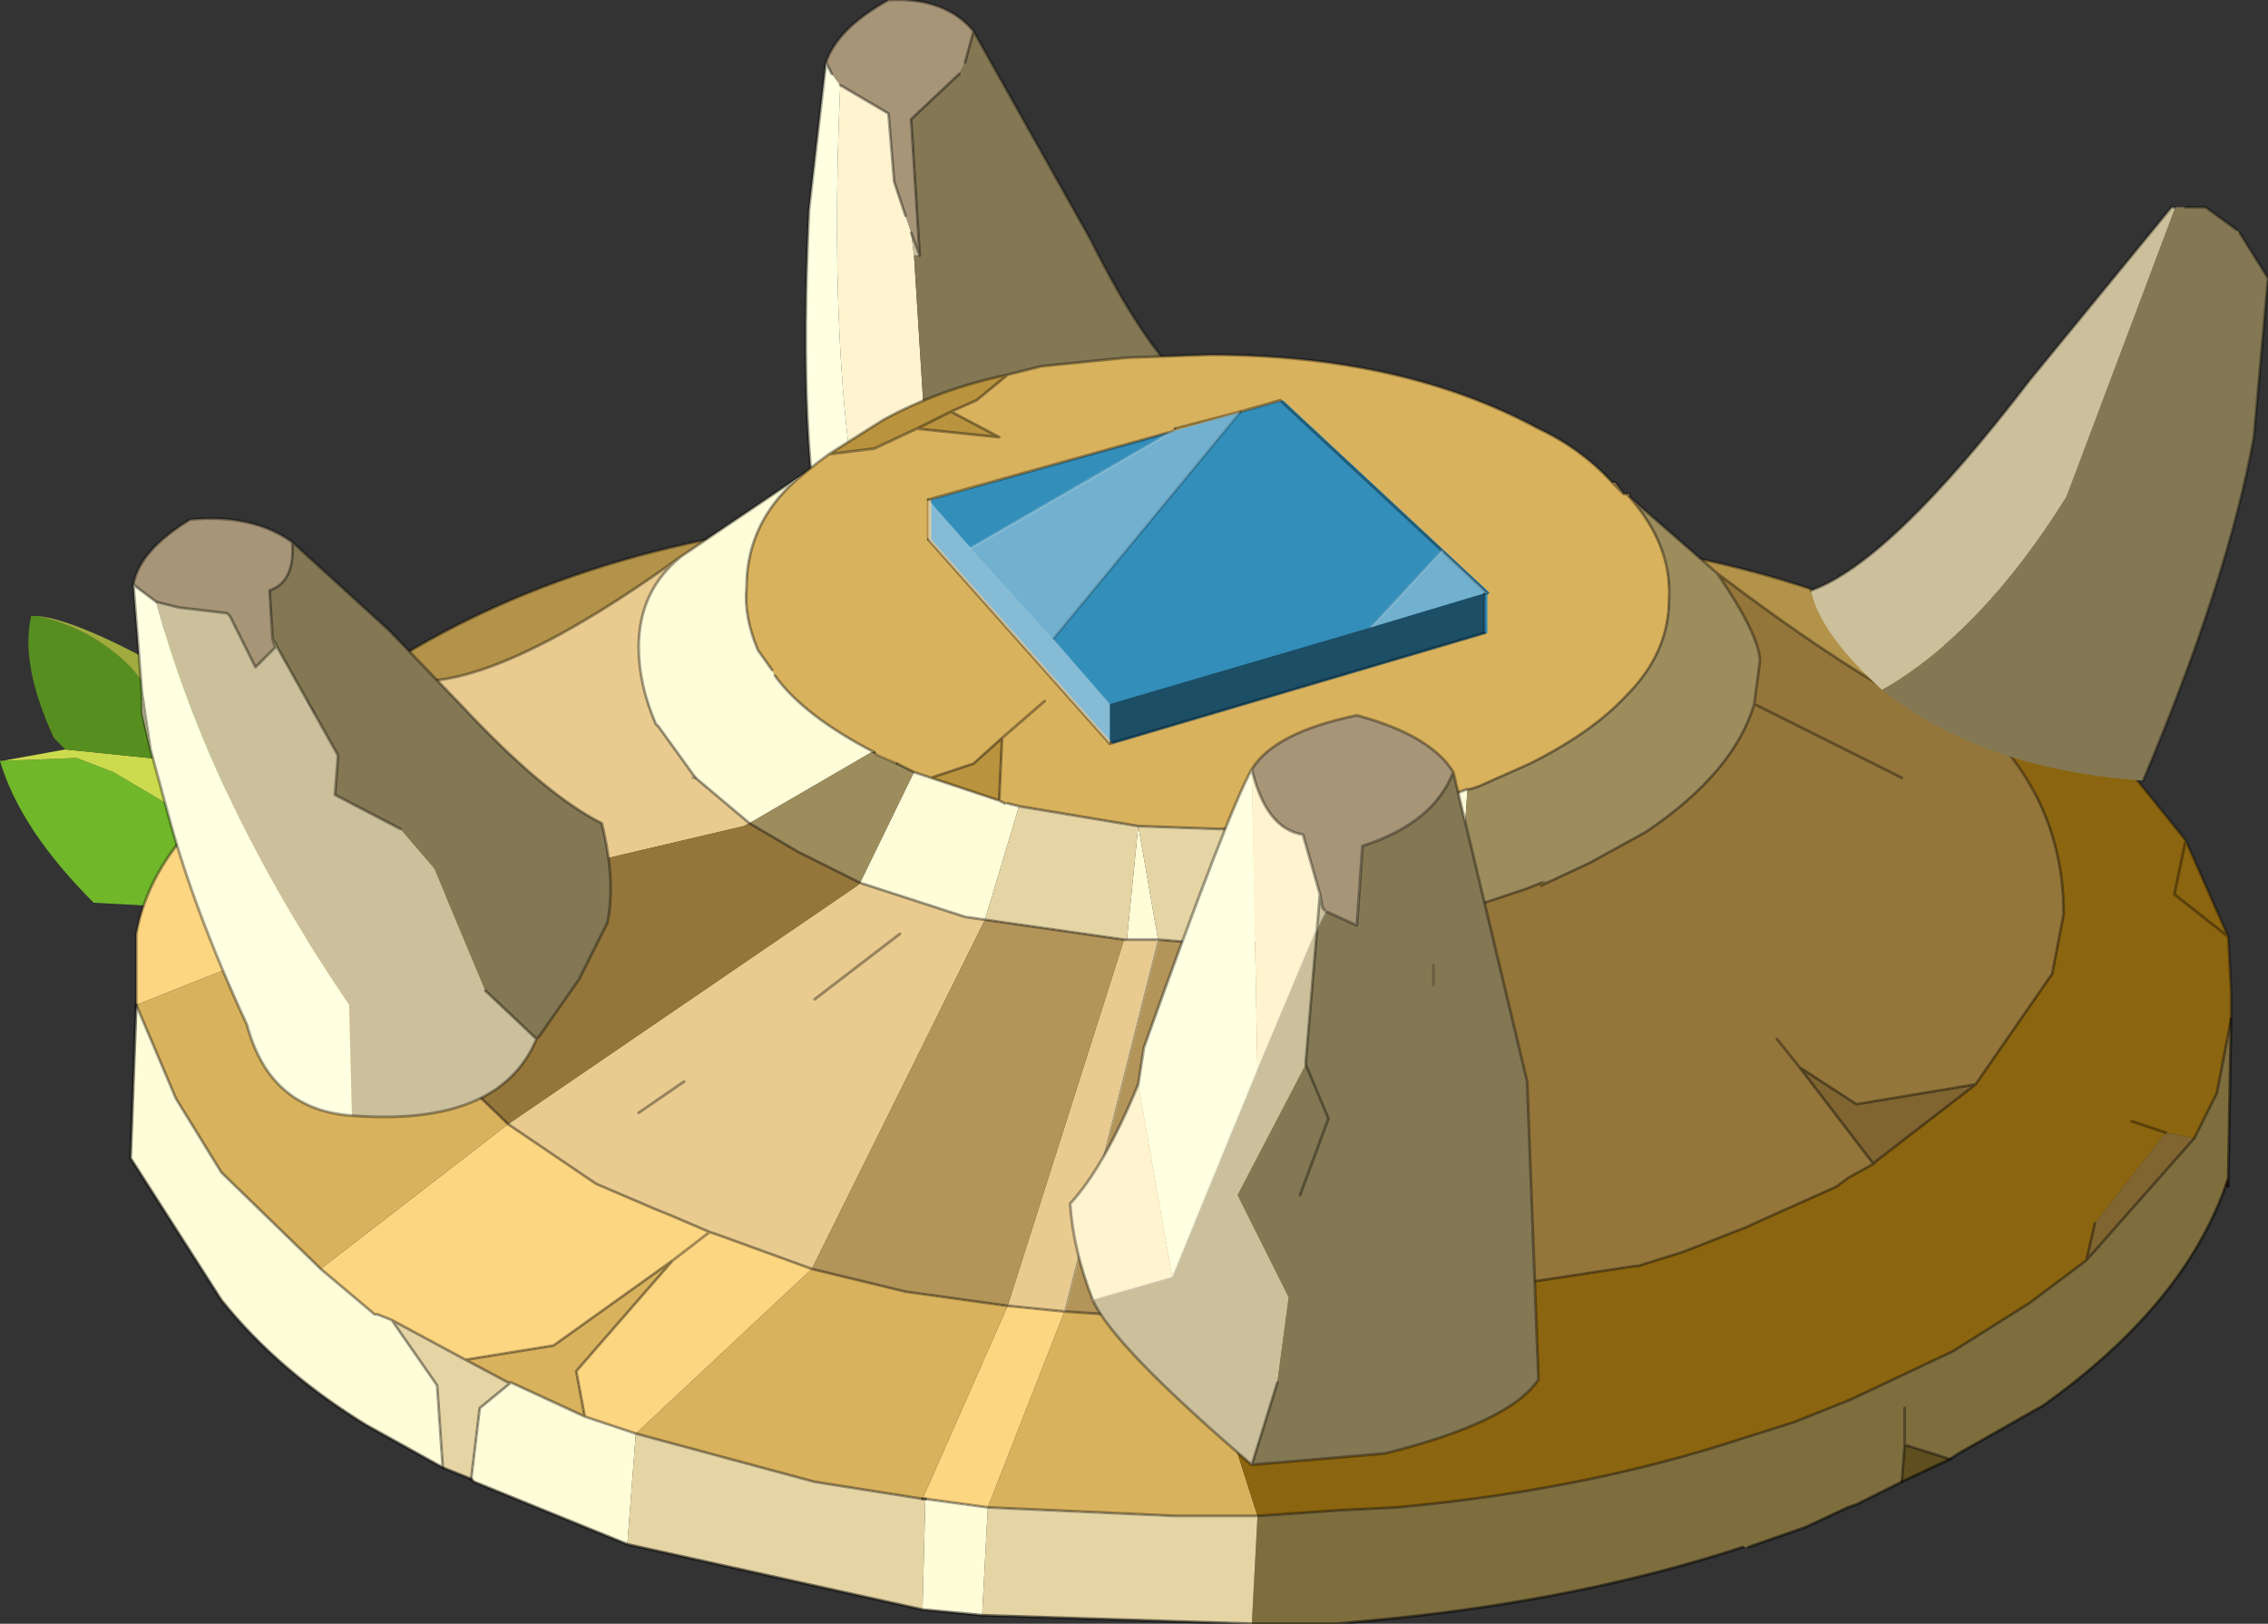
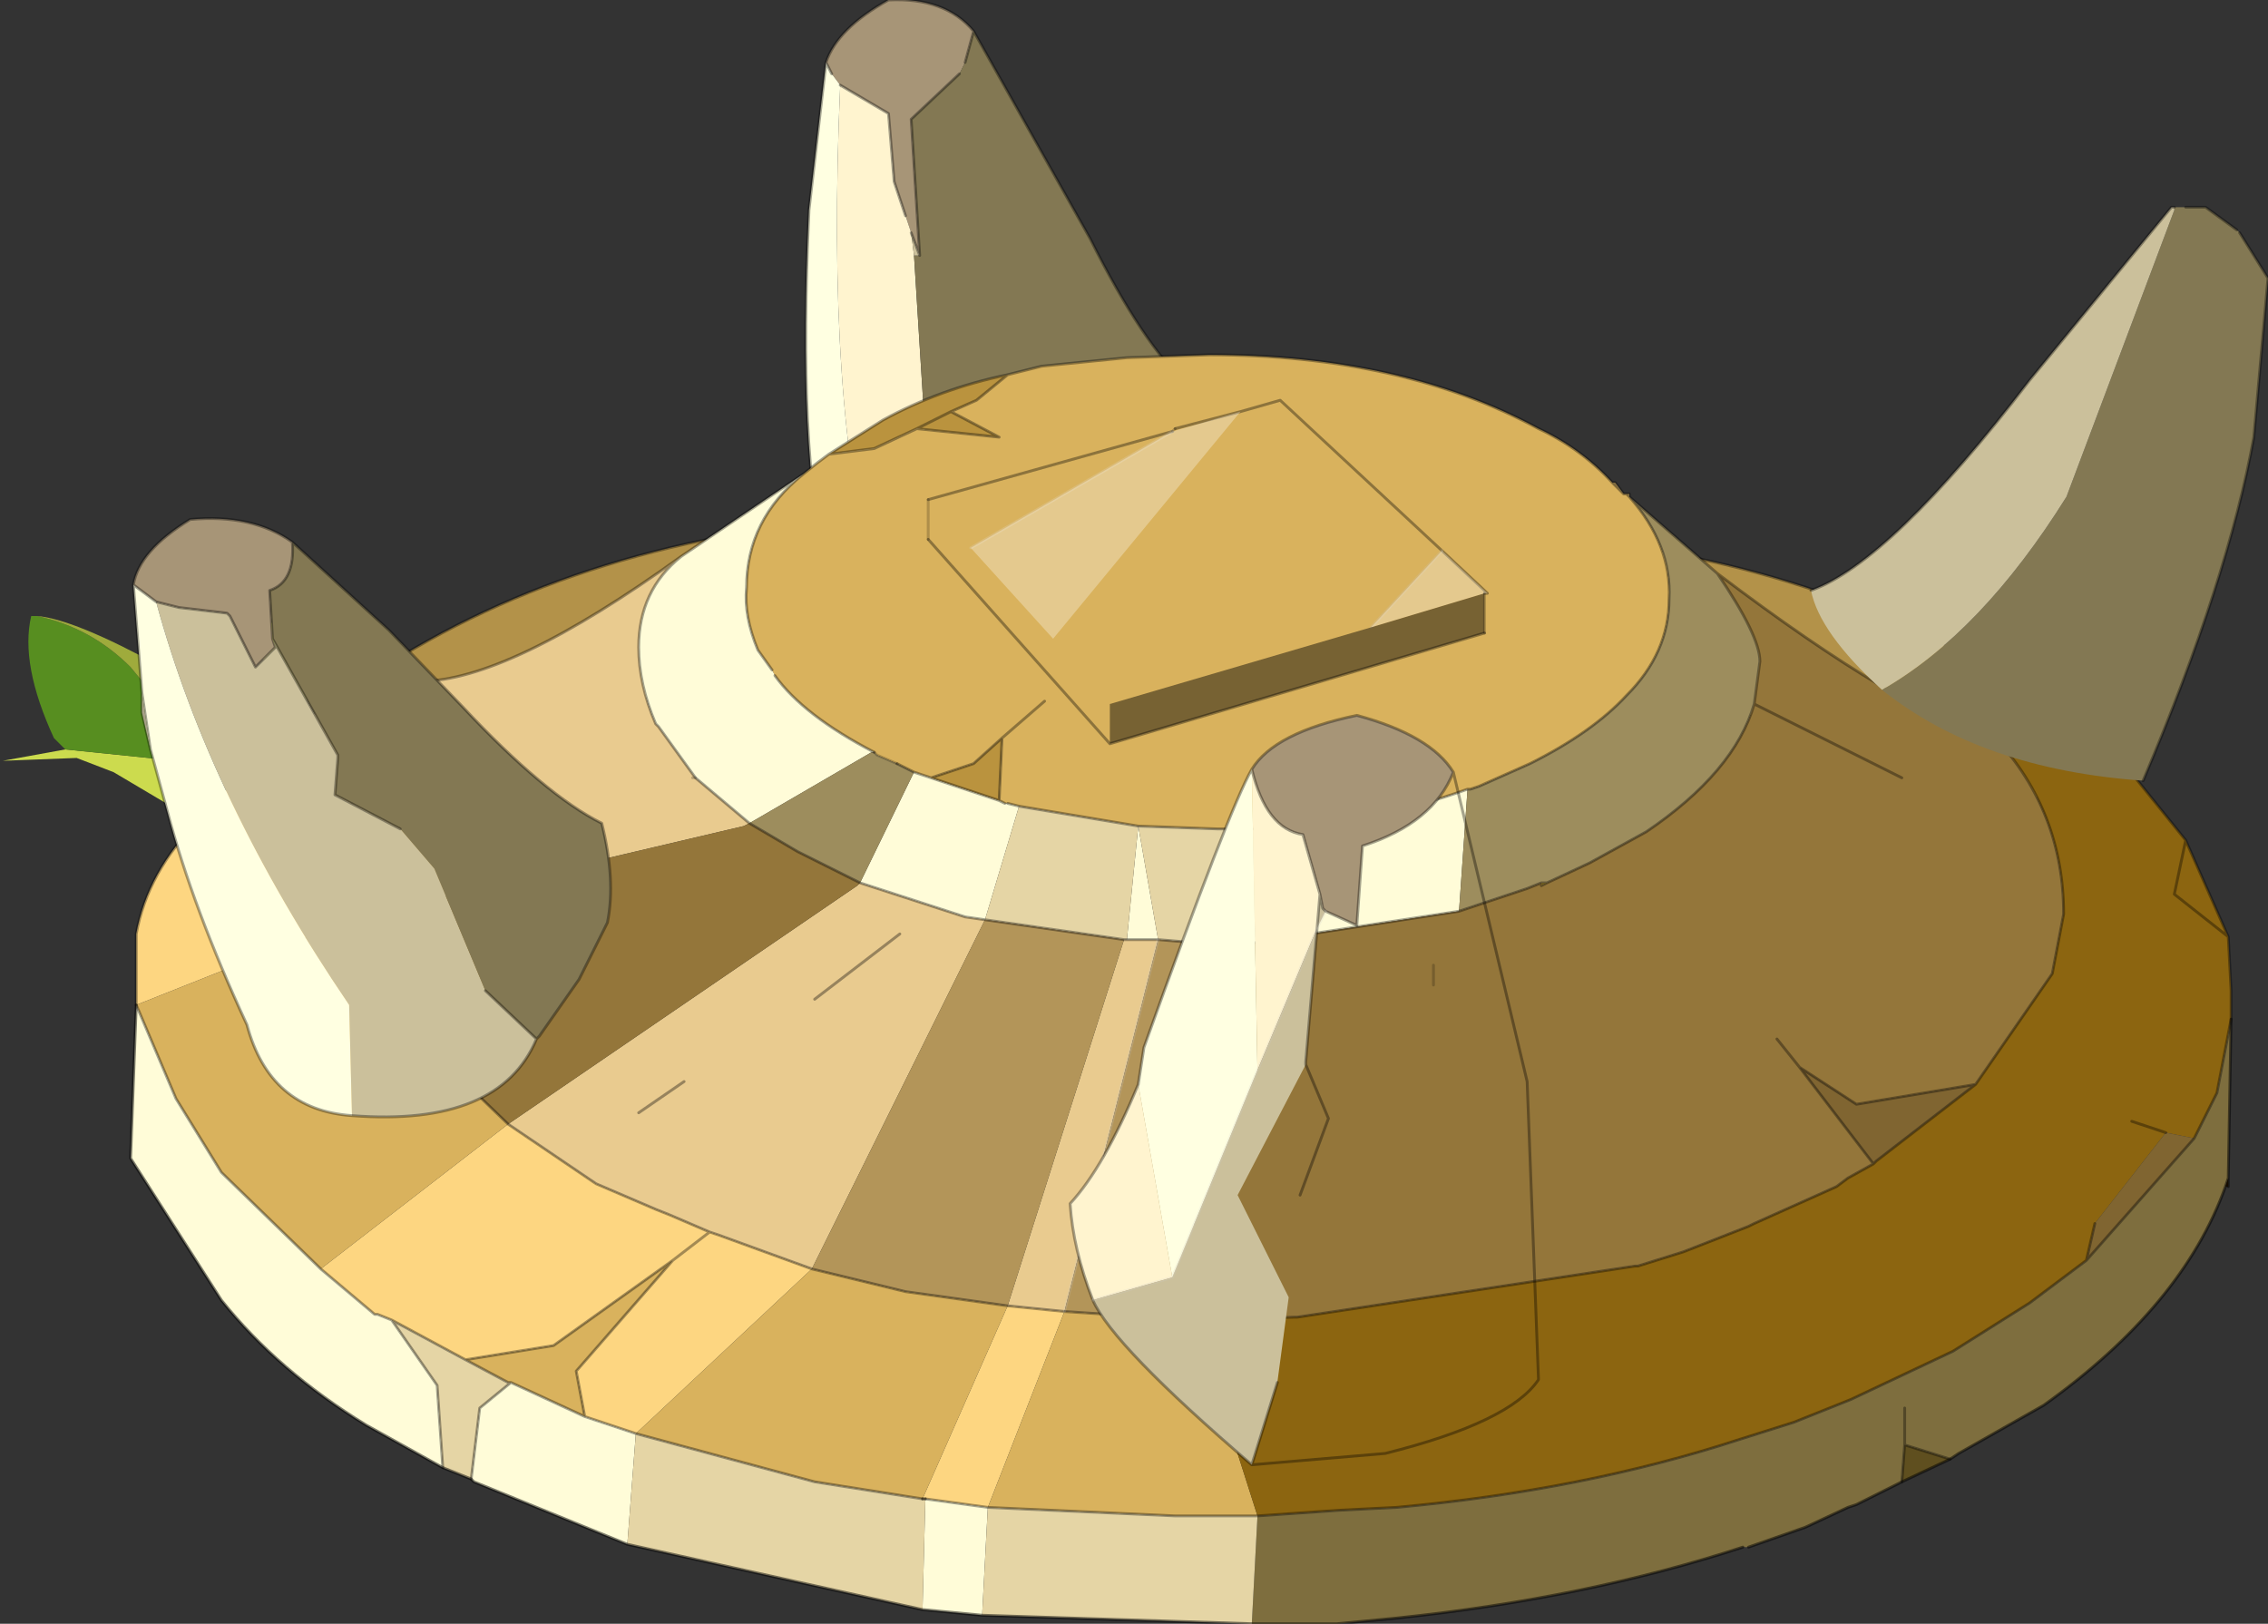
<svg xmlns="http://www.w3.org/2000/svg" xmlns:xlink="http://www.w3.org/1999/xlink" width="39.95px" height="28.6px">
  <rect width="100%" height="100%" fill="#333333" stroke="none" />
  <g transform="matrix(1, 0, 0, 1, -255.4, -185.65)">
    <use xlink:href="#object-0" width="39.95" height="28.6" transform="matrix(1, 0, 0, 1, 255.4, 185.65)" />
  </g>
  <defs>
    <g transform="matrix(1, 0, 0, 1, -255.4, -185.65)" id="object-0">
      <path fill-rule="evenodd" fill="#a79577" stroke="none" d="M270.2 187.15L271.05 187.65L271.15 188.85L271.35 189.45L271.45 189.75L271.6 190.15L271.45 187.75L272.3 186.95L272.4 186.75L272.55 186.2Q272.05 185.6 271.05 185.65Q270.15 186.15 269.95 186.75L270.05 186.95L270.2 187.15" />
      <path fill-rule="evenodd" fill="#fff4cf" stroke="none" d="M271.35 189.45L271.15 188.85L271.05 187.65L270.2 187.15Q269.95 192.85 270.8 195.9L270.95 195.9L272.35 195.9L271.7 193.35L271.5 190.15L271.45 189.75L271.35 189.45" />
      <path fill-rule="evenodd" fill="#ffffe1" stroke="none" d="M270.2 187.15L270.05 186.95L269.95 186.75L269.65 189.35Q269.45 193.65 269.95 195.6L270.8 195.9Q269.95 192.85 270.2 187.15" />
      <path fill-rule="evenodd" fill="#837853" stroke="none" d="M272.55 186.2L272.4 186.75L272.3 186.95L271.45 187.75L271.6 190.15L271.5 190.15L271.7 193.35L272.35 195.9L273.9 195.55L275.3 194.3L275.35 194.3Q276.35 193.3 276.3 192.4Q275.55 191.75 274.6 189.85L272.55 186.2" />
      <path fill-rule="evenodd" fill="#cbc09b" stroke="none" d="M271.6 190.15L271.45 189.75L271.5 190.15L271.6 190.15" />
      <path fill="none" stroke="#000000" stroke-opacity="0.353" stroke-width="0.05" stroke-linecap="round" stroke-linejoin="round" d="M271.35 189.45L271.15 188.85L271.05 187.65L270.2 187.15M270.05 186.95L269.95 186.75Q270.15 186.15 271.05 185.65Q272.05 185.6 272.55 186.2L272.4 186.75M272.3 186.95L271.45 187.75L271.6 190.15L271.45 189.75M276.3 192.4Q275.55 191.75 274.6 189.85L272.55 186.2M269.95 186.75L269.65 189.35Q269.45 193.65 269.95 195.6" />
-       <path fill-rule="evenodd" fill="#70b72a" stroke="none" d="M258.25 197.4Q258.35 195.6 258.95 194.8L259 194.85Q259.75 195.7 260 196.95L260.3 199.3L260.35 200.8L260.3 201.25L260.3 201.3L260.35 201.3L260.75 201.7L260.75 201.75L257.05 201.55Q255.75 200.25 255.4 199.05L255.45 199.05L256.75 199L257.4 199.25L258.75 200.05L259.25 200.4L259.75 200.8L259.3 200.15L258.75 199.2L258.4 198.25L258.25 197.45L258.25 197.4" />
      <path fill-rule="evenodd" fill="#ccdb4e" stroke="none" d="M259 194.85Q259.7 195.4 260.8 197.95Q261.15 199.75 260.45 201.05L260.75 201.7L260.35 201.3L260.3 201.3L260.3 201.25L260.35 200.8L260.3 199.3L260 196.95Q259.75 195.7 259 194.85M255.45 199.05L256.55 198.85L258.5 199.05L258.75 199.2L259.3 200.15L259.75 200.8L259.25 200.4L258.75 200.05L257.4 199.25L256.75 199L255.45 199.05" />
      <path fill-rule="evenodd" fill="#578e20" stroke="none" d="M256.55 198.85L256.35 198.65Q255.75 197.35 255.95 196.5L256.05 196.5Q257 196.7 257.7 197.4L258.4 198.25L258.75 199.2L258.5 199.05L256.55 198.85" />
      <path fill-rule="evenodd" fill="#9fab3c" stroke="none" d="M256.05 196.5Q256.7 196.55 258.25 197.4L258.25 197.45L258.4 198.25L257.7 197.4Q257 196.7 256.05 196.5" />
      <path fill-rule="evenodd" fill="#b39249" stroke="none" d="M260.25 198.85Q263.55 195.9 268.4 195.05L267.2 197.75L262.7 199.75L260.25 198.85" />
      <path fill="none" stroke="#000000" stroke-opacity="0.353" stroke-width="0.05" stroke-linecap="round" stroke-linejoin="round" d="M260.25 198.85Q263.55 195.9 268.4 195.05" />
      <path fill-rule="evenodd" fill="#b39249" stroke="none" d="M284.6 195.35L285.8 198.05L290.3 200.05L292.75 199.15Q289.45 196.2 284.6 195.35" />
      <path fill="none" stroke="#000000" stroke-opacity="0.353" stroke-width="0.05" stroke-linecap="round" stroke-linejoin="round" d="M292.75 199.15Q289.45 196.2 284.6 195.35" />
      <path fill-rule="evenodd" fill="#fdd681" stroke="none" d="M257.8 202.1Q258 201 258.9 200.1Q260.15 198.6 261.55 197.85L262.8 197.65Q261.2 199.2 261.6 201.55L261.7 201.8L257.8 203.35L257.8 202.6L257.8 202.1M261.05 208L264.35 205.45L265.9 206.5L266.95 206.95L267.2 207.05L267.9 207.35L267.25 207.85L267.9 207.35L268.05 207.4L269.7 208L266.6 210.9L265.7 210.6L265.55 209.8L267.25 207.85L265.15 209.35L263.6 209.6L262.3 208.9L262.05 208.8L262 208.8L261.05 208M273.15 208.65L274.15 208.75L272.8 212.2L271.7 212.05L271.65 212.05L273.15 208.65" />
      <path fill-rule="evenodd" fill="#d9b25d" stroke="none" d="M257.8 203.35L261.7 201.8L262.55 203.55L262.85 203.9L262.85 203.95L263 204.15L264.35 205.45L261.05 208L259.3 206.3L258.5 205L257.8 203.35M269.55 194L269.8 193.8L270 193.65L270.8 193.55L271.55 193.2L273 193.35L272.15 192.9L272.6 192.7L273.15 192.25L273.75 192.1L275.25 191.95L276.7 191.9Q280.1 191.9 282.5 193.2Q283.25 193.55 283.8 194.15L284 194.35L284.05 194.35L284.1 194.4Q284.85 195.25 284.8 196.2Q284.8 197.15 284.05 197.9Q283.45 198.55 282.35 199.1L281.45 199.5L281.3 199.55L281.25 199.55Q279.6 200.15 277.55 200.25L277.5 200.25L276.85 200.25L275.45 200.2L273.35 199.85L273.15 199.8L273.1 199.8L273 199.75L273.05 198.65L272.55 199.1L271.8 199.35L271.5 199.25L271.2 199.1L270.85 198.95L270.8 198.9Q269.55 198.25 269.05 197.55L269 197.45L268.75 197.1Q268.5 196.5 268.55 196Q268.55 194.8 269.55 194M273.8 198L273.05 198.65L273.8 198M276.55 208.9L276.45 208.9L277.55 212.35L276.1 212.35L272.8 212.2L274.15 208.75L276.45 208.9L276.55 208.9M271.65 212.05L269.75 211.75L266.6 210.9L269.7 208L271.35 208.4L273.15 208.65L271.65 212.05M265.7 210.6L264.4 210L264.35 210L263.6 209.6L265.15 209.35L267.25 207.85L265.55 209.8L265.7 210.6" />
      <path fill-rule="evenodd" fill="#e9cb8f" stroke="none" d="M261.7 201.8L261.6 201.55Q261.2 199.2 262.8 197.65Q264.35 197.65 267.4 195.45Q266.65 196.05 266.65 197.05Q266.65 197.7 266.95 198.4L267 198.45L267.65 199.35L268.6 200.15L268.5 200.2L261.7 201.8M267.6 199.35L267.65 199.35L267.6 199.35M267.9 207.35L267.2 207.05L266.95 206.95L265.9 206.5L264.35 205.45L270.5 201.25L270.55 201.2L272.4 201.8L272.75 201.85L269.7 208L268.05 207.4L267.9 207.35M267.45 204.7L266.65 205.25L267.45 204.7M275.25 202.2L275.8 202.2L274.15 208.75L273.15 208.65L275.2 202.2L275.25 202.2M271.25 202.1L269.75 203.25L271.25 202.1" />
      <path fill-rule="evenodd" fill="#fffcd8" stroke="none" d="M267.4 195.45L269.55 194Q268.55 194.8 268.55 196Q268.5 196.5 268.75 197.1L269 197.45L269.05 197.55Q269.55 198.25 270.8 198.9L270.75 198.9L268.6 200.15L267.65 199.35L267 198.45L266.95 198.4Q266.65 197.7 266.65 197.05Q266.65 196.05 267.4 195.45M272.7 214.1L271.65 214L271.7 212.05L272.8 212.2L272.7 214.1M266.45 212.85L263.75 211.75L263.7 211.7L263.85 210.45L264.4 210L265.7 210.6L266.6 210.9L266.45 212.85M263.2 211.5L261.85 210.75Q260.3 209.8 259.3 208.55L257.7 206.05L257.8 203.35L258.5 205L259.3 206.3L261.05 208L262 208.8L262.05 208.8L262.3 208.9L263.1 210.05L263.2 211.5M271.5 199.25L271.8 199.35L273 199.75L273.1 199.8L273.15 199.8L273.35 199.85L272.75 201.85L272.4 201.8L270.55 201.2L271.5 199.25M277.55 200.25Q279.6 200.15 281.25 199.55L281.1 201.7L277.5 202.25L277.55 200.25M275.25 202.2L275.45 200.2L275.8 202.2L275.25 202.2" />
      <path fill-rule="evenodd" fill="#ba933e" stroke="none" d="M270 193.65L270.95 193.05Q271.95 192.5 273.15 192.25L272.6 192.7L272.15 192.9L271.55 193.2L272.15 192.9L273 193.35L271.55 193.2L270.8 193.55L270 193.65M271.8 199.35L272.55 199.1L273.05 198.65L273 199.75L271.8 199.35" />
      <path fill-rule="evenodd" fill="#cdac63" stroke="none" d="M283.8 194.15L283.85 194.15L284 194.35L283.8 194.15M284.05 194.35L284.1 194.35L284.1 194.4L284.05 194.35" />
      <path fill-rule="evenodd" fill="#9d8d5d" stroke="none" d="M284.1 194.4L285.65 195.75Q286.4 196.85 286.4 197.3L286.3 198.05Q285.95 199.25 284.4 200.3L283.4 200.85L282.65 201.2L282.55 201.2L282.3 201.3L281.1 201.7L281.25 199.55L281.3 199.55L281.45 199.5L282.35 199.1Q283.45 198.55 284.05 197.9Q284.8 197.15 284.8 196.2Q284.85 195.25 284.1 194.4M270.8 198.9L270.85 198.95L271.2 199.1L271.5 199.25L270.55 201.2L269.45 200.65L268.6 200.15L270.75 198.9L270.8 198.9" />
      <path fill-rule="evenodd" fill="#94763a" stroke="none" d="M285.65 195.75Q288.95 198.25 290.55 198.65Q291.75 199.95 291.75 201.75L291.55 202.8L290.2 204.75L288.1 205.1L287.1 204.45L286.7 203.95L287.1 204.45L288.4 206.15L287.95 206.4L287.75 206.55L286.3 207.2L286.2 207.25L285.05 207.7L284.25 207.95L284.2 207.95L278.25 208.85L278.2 208.85L276.55 208.9L276.45 208.9L276.4 202.25L276.7 202.25L277.5 202.25L281.1 201.7L282.3 201.3L282.55 201.2L282.55 201.25L282.65 201.2L283.4 200.85L284.4 200.3Q285.95 199.25 286.3 198.05L286.4 197.3Q286.4 196.85 285.65 195.75M264.35 205.45L263 204.15L262.85 203.95L262.85 203.9L262.55 203.55L261.7 201.8L268.5 200.2L268.6 200.15L269.45 200.65L270.55 201.2L270.5 201.25L264.35 205.45M288.9 199.35L286.3 198.05L288.9 199.35" />
      <path fill-rule="evenodd" fill="#8c6510" stroke="none" d="M290.55 198.65L292.65 198.9L293.9 200.45L294.65 202.15L294.7 203.1L294.7 203.6L294.45 204.9L294.05 205.7L293.55 205.6L292.3 207.2L292.15 207.85L291.15 208.6L289.8 209.45L288 210.3L287 210.7L286.05 211Q283.3 211.9 280 212.2L279 212.25L277.55 212.35L276.45 208.9L276.55 208.9L278.2 208.85L278.25 208.85L284.2 207.95L284.25 207.95L285.05 207.7L286.2 207.25L286.3 207.2L287.75 206.55L287.95 206.4L288.4 206.15L288.45 206.1L290.2 204.75L291.55 202.8L291.75 201.75Q291.75 199.95 290.55 198.65M293.9 200.45L293.7 201.4L294.65 202.15L293.7 201.4L293.9 200.45M292.95 205.4L293.55 205.6L292.95 205.4" />
      <path fill-rule="evenodd" fill="#7e6e3e" stroke="none" d="M294.7 203.6L294.65 206.4L294.6 206.55Q293.85 208.65 291.4 210.4L289.9 211.25L289.75 211.35L288.95 211.1L288.9 211.75L288.1 212.15L287.95 212.2L287.2 212.55L286.2 212.9L286.1 212.9Q283.35 213.8 280 214.15L278.95 214.25L277.45 214.25L277.55 212.35L279 212.25L280 212.2Q283.3 211.9 286.05 211L287 210.7L288 210.3L289.8 209.45L291.15 208.6L292.15 207.85L294.05 205.7L294.45 204.9L294.7 203.6M288.95 210.45L288.95 211.1L288.95 210.45" />
      <path fill-rule="evenodd" fill="#2c1800" stroke="none" d="M294.65 206.4L294.65 206.55L294.6 206.55L294.65 206.4" />
      <path fill-rule="evenodd" fill="#5f4f1f" stroke="none" d="M289.75 211.35L288.9 211.75L288.95 211.1L289.75 211.35" />
      <path fill-rule="evenodd" fill="#e5d5a5" stroke="none" d="M277.45 214.25L272.7 214.1L272.8 212.2L276.1 212.35L277.55 212.35L277.45 214.25M271.65 214L266.45 212.85L266.6 210.9L269.75 211.75L271.65 212.05L271.7 212.05L271.65 214M263.7 211.7L263.2 211.5L263.1 210.05L262.3 208.9L263.6 209.6L264.35 210L264.4 210L263.85 210.45L263.7 211.7M275.45 200.2L276.85 200.25L277.5 200.25L277.55 200.25L277.5 202.25L276.7 202.25L276.4 202.25L275.8 202.2L275.45 200.2L273.35 199.85L272.75 201.85L275.2 202.2L275.25 202.2L275.45 200.2" />
      <path fill-rule="evenodd" fill="#7f5602" stroke="none" d="M267.65 199.35L267.6 199.35L267.65 199.35" />
      <path fill-rule="evenodd" fill="#b39559" stroke="none" d="M269.7 208L272.75 201.85L275.2 202.2L273.15 208.65L271.35 208.4L269.7 208M274.15 208.75L275.8 202.2L276.4 202.25L276.45 208.9L274.15 208.75" />
      <path fill-rule="evenodd" fill="#ab9135" stroke="none" d="M282.65 201.2L282.55 201.25L282.55 201.2L282.65 201.2" />
      <path fill-rule="evenodd" fill="#806531" stroke="none" d="M288.4 206.15L287.1 204.45L288.1 205.1L290.2 204.75L288.45 206.1L288.4 206.15M292.15 207.85L292.3 207.2L293.55 205.6L294.05 205.7L292.15 207.85" />
      <path fill-rule="evenodd" fill="#ead8b4" stroke="none" d="M271.65 212.05L271.7 212.05L271.65 212.05" />
      <path fill="none" stroke="#000000" stroke-opacity="0.353" stroke-width="0.05" stroke-linecap="round" stroke-linejoin="round" d="M262.8 197.65L261.55 197.85Q260.15 198.6 258.9 200.1Q258 201 257.8 202.1L257.8 202.6L257.8 203.35L258.5 205L259.3 206.3L261.05 208L262 208.8L262.05 208.8L262.3 208.9L263.6 209.6L265.15 209.35L267.25 207.85L267.9 207.35L267.2 207.05L266.95 206.95L265.9 206.5L264.35 205.45L263 204.15L262.85 203.95L262.85 203.9L262.55 203.55L261.7 201.8L261.6 201.55Q261.2 199.2 262.8 197.65Q264.35 197.65 267.4 195.45L269.55 194L269.8 193.8L270 193.65L270.95 193.05Q271.95 192.5 273.15 192.25L273.75 192.1L275.25 191.95L276.7 191.9Q280.1 191.9 282.5 193.2Q283.25 193.55 283.8 194.15L283.85 194.15L284 194.35L284.05 194.35L284.1 194.35L284.1 194.4L285.65 195.75Q288.95 198.25 290.55 198.65Q291.75 199.95 291.75 201.75L291.55 202.8L290.2 204.75L288.1 205.1L287.1 204.45L286.7 203.95M292.65 198.9L293.9 200.45L294.65 202.15L294.7 203.1L294.7 203.6L294.45 204.9L294.05 205.7L292.15 207.85L292.3 207.2M268.6 200.15L267.65 199.35L267 198.45L266.95 198.4Q266.65 197.7 266.65 197.05Q266.65 196.05 267.4 195.45M271.55 193.2L272.15 192.9L272.6 192.7L273.15 192.25M272.15 192.9L273 193.35L271.55 193.2L270.8 193.55L270 193.65M269.05 197.55Q269.55 198.25 270.8 198.9M271.2 199.1L271.5 199.25L271.8 199.35L272.55 199.1L273.05 198.65L273.8 198M269.55 194Q268.55 194.8 268.55 196Q268.5 196.5 268.75 197.1L269 197.45M270.55 201.2L269.45 200.65L268.6 200.15M266.65 205.25L267.45 204.7M267.9 207.35L268.05 207.4L269.7 208L271.35 208.4L273.15 208.65L274.15 208.75L276.45 208.9L276.55 208.9L278.2 208.85L278.25 208.85L284.2 207.95L284.25 207.95L285.05 207.7L286.2 207.25L286.3 207.2L287.75 206.55L287.95 206.4L288.4 206.15L287.1 204.45M272.75 201.85L272.4 201.8L270.55 201.2M275.45 200.2L276.85 200.25L277.5 200.25L277.55 200.25Q279.6 200.15 281.25 199.55L281.3 199.55L281.45 199.5L282.35 199.1Q283.45 198.55 284.05 197.9Q284.8 197.15 284.8 196.2Q284.85 195.25 284.1 194.4L284.05 194.35M273.15 199.8L273.35 199.85L275.45 200.2M275.25 202.2L275.8 202.2L276.4 202.25L276.7 202.25L277.5 202.25L281.1 201.7L282.3 201.3L282.55 201.2L282.65 201.2L282.55 201.25M273 199.75L273.1 199.8M273.05 198.65L273 199.75L271.8 199.35M275.2 202.2L272.75 201.85M275.25 202.2L275.2 202.2M269.75 203.25L271.25 202.1M284 194.35L283.8 194.15M285.65 195.75Q286.4 196.85 286.4 197.3L286.3 198.05L288.9 199.35M282.65 201.2L283.4 200.85L284.4 200.3Q285.95 199.25 286.3 198.05M288.45 206.1L288.4 206.15M290.2 204.75L288.45 206.1M294.65 202.15L293.7 201.4L293.9 200.45M293.55 205.6L292.95 205.4M292.15 207.85L291.15 208.6L289.8 209.45L288 210.3L287 210.7L286.05 211Q283.3 211.9 280 212.2L279 212.25L277.55 212.35L276.1 212.35L272.8 212.2L271.7 212.05M289.75 211.35L288.95 211.1L288.9 211.75M288.95 211.1L288.95 210.45M271.65 212.05L269.75 211.75L266.6 210.9L265.7 210.6L264.4 210L263.85 210.45L263.7 211.7M267.25 207.85L265.55 209.8L265.7 210.6M264.4 210L264.35 210L263.6 209.6M262.3 208.9L263.1 210.05L263.2 211.5" />
      <path fill="none" stroke="#000000" stroke-opacity="0.502" stroke-width="0.05" stroke-linecap="round" stroke-linejoin="round" d="M294.7 203.6L294.65 206.4L294.65 206.55M294.6 206.55Q293.85 208.65 291.4 210.4L289.9 211.25L289.75 211.35L288.9 211.75L288.1 212.15L287.95 212.2L287.2 212.55L286.2 212.9M286.1 212.9Q283.35 213.8 280 214.15L278.95 214.25L277.45 214.25L272.7 214.1L271.65 214L266.45 212.85L263.75 211.75L263.7 211.7L263.2 211.5L261.85 210.75Q260.3 209.8 259.3 208.55L257.7 206.05L257.8 203.35M294.65 206.4L294.6 206.55M271.7 212.05L271.65 212.05" />
      <path fill="none" stroke="#000000" stroke-opacity="0.2" stroke-width="0.05" stroke-linecap="round" stroke-linejoin="round" d="M267.65 199.35L267.6 199.35M270.8 198.9L270.85 198.95L271.2 199.1" />
      <path fill="none" stroke="#cccccc" stroke-opacity="0.2" stroke-width="0.05" stroke-linecap="round" stroke-linejoin="round" d="M274.15 208.75L275.8 202.2" />
      <path fill-rule="evenodd" fill="#837853" stroke="none" d="M294.8 189.7L294.85 189.75L295.35 190.55L295.1 193.35Q294.65 195.85 293.15 199.4Q290.3 199.2 288.55 197.8Q290.3 196.8 291.8 194.4L293.7 189.35L293.7 189.3L293.9 189.3L294.25 189.3L294.8 189.7" />
      <path fill-rule="evenodd" fill="#cbc09b" stroke="none" d="M288.55 197.8Q287.45 196.8 287.3 196.05Q288.7 195.55 291.15 192.35L293.65 189.3L293.7 189.3L293.7 189.35L291.8 194.4Q290.3 196.8 288.55 197.8" />
      <path fill="none" stroke="#000000" stroke-opacity="0.353" stroke-width="0.05" stroke-linecap="round" stroke-linejoin="round" d="M294.85 189.75L295.35 190.55L295.1 193.35Q294.65 195.85 293.15 199.4M287.3 196.05Q288.7 195.55 291.15 192.35L293.65 189.3L293.7 189.3M293.9 189.3L294.25 189.3L294.8 189.7" />
      <path fill-rule="evenodd" fill="#a79577" stroke="none" d="M277.45 199.2Q277.85 198.55 279.3 198.25Q280.6 198.6 281 199.25Q280.65 200.15 279.4 200.55L279.3 201.95L278.75 201.7L278.7 201.65L278.65 201.4L278.35 200.35Q277.7 200.25 277.45 199.2" />
      <path fill-rule="evenodd" fill="#fff4cf" stroke="none" d="M277.45 199.2Q277.7 200.25 278.35 200.35L278.65 201.4L278.6 202L277.55 204.5L277.45 199.2M274.65 208.55Q274.3 207.65 274.25 206.85Q274.85 206.2 275.45 204.75L276.05 208.15L274.65 208.55" />
      <path fill-rule="evenodd" fill="#cbc09b" stroke="none" d="M278.65 201.4L278.7 201.65L278.75 201.7L278.6 202L277.55 204.5L276.05 208.15L274.65 208.55Q275 209.35 277.45 211.45L277.9 210L278.1 208.5L277.2 206.7L278.4 204.4L278.4 204.35L278.6 202L278.65 201.4" />
-       <path fill-rule="evenodd" fill="#837853" stroke="none" d="M278.75 201.7L279.3 201.95L279.4 200.55Q280.65 200.15 281 199.25L282.3 204.7L282.5 209.95Q282 210.7 279.8 211.25L277.45 211.45L277.9 210L278.1 208.5L277.2 206.7L278.4 204.4L278.4 204.35L278.6 202L278.75 201.7M280.65 203L280.65 202.65L280.65 203M278.3 206.7L278.8 205.35L278.4 204.4L278.8 205.35L278.3 206.7" />
      <path fill-rule="evenodd" fill="#ffffe1" stroke="none" d="M275.45 204.75L275.55 204.1Q277.05 199.9 277.45 199.2L277.55 204.5L276.05 208.15L275.45 204.75" />
      <path fill="none" stroke="#000000" stroke-opacity="0.353" stroke-width="0.05" stroke-linecap="round" stroke-linejoin="round" d="M281 199.25Q280.6 198.6 279.3 198.25Q277.85 198.55 277.45 199.2Q277.7 200.25 278.35 200.35L278.65 201.4L278.7 201.65L278.75 201.7L279.3 201.95L279.4 200.55Q280.65 200.15 281 199.25L282.3 204.7L282.5 209.95Q282 210.7 279.8 211.25L277.45 211.45Q275 209.35 274.65 208.55Q274.3 207.65 274.25 206.85Q274.85 206.2 275.45 204.75L275.55 204.1Q277.05 199.9 277.45 199.2M278.6 202L278.65 201.4M278.6 202L278.4 204.35L278.4 204.4L278.8 205.35L278.3 206.7M277.45 211.45L277.9 210" />
      <path fill="none" stroke="#cccccc" stroke-opacity="0.2" stroke-width="0.05" stroke-linecap="round" stroke-linejoin="round" d="M277.55 204.5L278.6 202L278.75 201.7M276.05 208.15L277.55 204.5M276.05 208.15L274.65 208.55" />
      <path fill="none" stroke="#000000" stroke-opacity="0.2" stroke-width="0.05" stroke-linecap="round" stroke-linejoin="round" d="M280.65 202.65L280.65 203" />
-       <path fill-rule="evenodd" fill="#338eb9" stroke="none" d="M271.8 194.45L278 192.7L281.65 196.1L281.6 196.1L281.6 196.8L275 198.75L271.8 195.15L271.8 194.45" />
      <path fill="none" stroke="#000000" stroke-opacity="0.353" stroke-width="0.05" stroke-linecap="round" stroke-linejoin="round" d="M277.25 192.9L276.1 193.2M280.8 195.35L277.95 192.7L277.25 192.9M281.55 196.1L281.6 196.1L280.8 195.35M271.75 195.15L274.95 198.75L281.55 196.8M276.05 193.25L271.75 194.45" />
-       <path fill="none" stroke="#000000" stroke-opacity="0.2" stroke-width="0.05" stroke-linecap="round" stroke-linejoin="round" d="M276.1 193.2L276.05 193.25M277.25 192.9L273.95 196.9M281.55 196.8L281.55 196.1M271.75 194.45L271.75 195.15" />
+       <path fill="none" stroke="#000000" stroke-opacity="0.2" stroke-width="0.05" stroke-linecap="round" stroke-linejoin="round" d="M276.1 193.2L276.05 193.25M277.25 192.9M281.55 196.8L281.55 196.1M271.75 194.45L271.75 195.15" />
      <path fill="none" stroke="#e1e1e1" stroke-opacity="0.2" stroke-width="0.05" stroke-linecap="round" stroke-linejoin="round" d="M276.05 193.25L272.5 195.3" />
      <path fill="none" stroke="#cccccc" stroke-opacity="0.2" stroke-width="0.05" stroke-linecap="round" stroke-linejoin="round" d="M280.8 195.35L279.55 196.7" />
      <path fill-rule="evenodd" fill="#ffffff" fill-opacity="0.302" stroke="none" d="M272.5 195.3L276.05 193.25L277.25 192.9L273.95 196.9L272.5 195.3M279.55 196.7L280.8 195.35L281.6 196.1L281.55 196.1L279.55 196.7" />
-       <path fill-rule="evenodd" fill="#ffffff" fill-opacity="0.4" stroke="none" d="M272.5 195.3L273.95 196.9L274.95 198.05L274.95 198.75L271.75 195.15L271.75 194.45L272.5 195.3" />
      <path fill-rule="evenodd" fill="#000000" fill-opacity="0.451" stroke="none" d="M274.95 198.05L279.55 196.7L281.55 196.1L281.55 196.8L274.95 198.75L274.95 198.05" />
      <path fill-rule="evenodd" fill="#cbc09b" stroke="none" d="M258.15 196.25L258.55 196.35L259.4 196.45L259.45 196.5L259.9 197.4L260.25 197.05L260.2 196.9L261.35 198.95L261.35 199L261.3 199.65L262.45 200.25L263.05 200.95L263.95 203.1L264.85 203.95Q264.2 205.5 261.6 205.3L261.55 203.35Q259.1 199.75 258.15 196.25" />
      <path fill-rule="evenodd" fill="#a79577" stroke="none" d="M260.2 196.9L260.25 197.05L259.9 197.4L259.45 196.5L259.4 196.45L258.55 196.35L258.15 196.25L257.75 195.95Q257.85 195.35 258.75 194.8Q259.85 194.7 260.55 195.2Q260.6 195.9 260.15 196.05L260.2 196.9" />
      <path fill-rule="evenodd" fill="#ffffe1" stroke="none" d="M258.15 196.25Q259.1 199.75 261.55 203.35L261.6 205.3Q260.15 205.2 259.75 203.7Q258.8 201.65 258.35 199.95L258.05 198.85L257.9 197.85L257.75 195.95L258.15 196.25" />
      <path fill-rule="evenodd" fill="#837853" stroke="none" d="M264.85 203.95L263.95 203.1L263.05 200.95L262.45 200.25L261.3 199.65L261.35 199L261.35 198.95L260.2 196.9L260.15 196.05Q260.6 195.9 260.55 195.2L262.25 196.75L263.55 198.1Q265 199.65 266 200.15Q266.25 201.15 266.1 201.9L265.6 202.9L264.9 203.9L264.85 203.95" />
      <path fill-rule="evenodd" fill="#fff4cf" stroke="none" d="M257.9 197.85L258.05 198.85L257.9 198.2L257.9 197.85" />
      <path fill="none" stroke="#000000" stroke-opacity="0.353" stroke-width="0.05" stroke-linecap="round" stroke-linejoin="round" d="M260.2 196.9L260.25 197.05L259.9 197.4L259.45 196.5L259.4 196.45L258.55 196.35L258.15 196.25L257.75 195.95Q257.85 195.35 258.75 194.8Q259.85 194.7 260.55 195.2Q260.6 195.9 260.15 196.05L260.2 196.9L261.35 198.95L261.35 199L261.3 199.65L262.45 200.25M261.6 205.3Q264.2 205.5 264.85 203.95L263.95 203.1M257.9 197.85L258.05 198.85L258.35 199.95Q258.8 201.65 259.75 203.7Q260.15 205.2 261.6 205.3M258.05 198.85L257.9 198.2L257.9 197.85L257.75 195.95M260.55 195.2L262.25 196.75L263.55 198.1Q265 199.65 266 200.15Q266.25 201.15 266.1 201.9L265.6 202.9L264.9 203.9L264.85 203.95" />
    </g>
  </defs>
</svg>